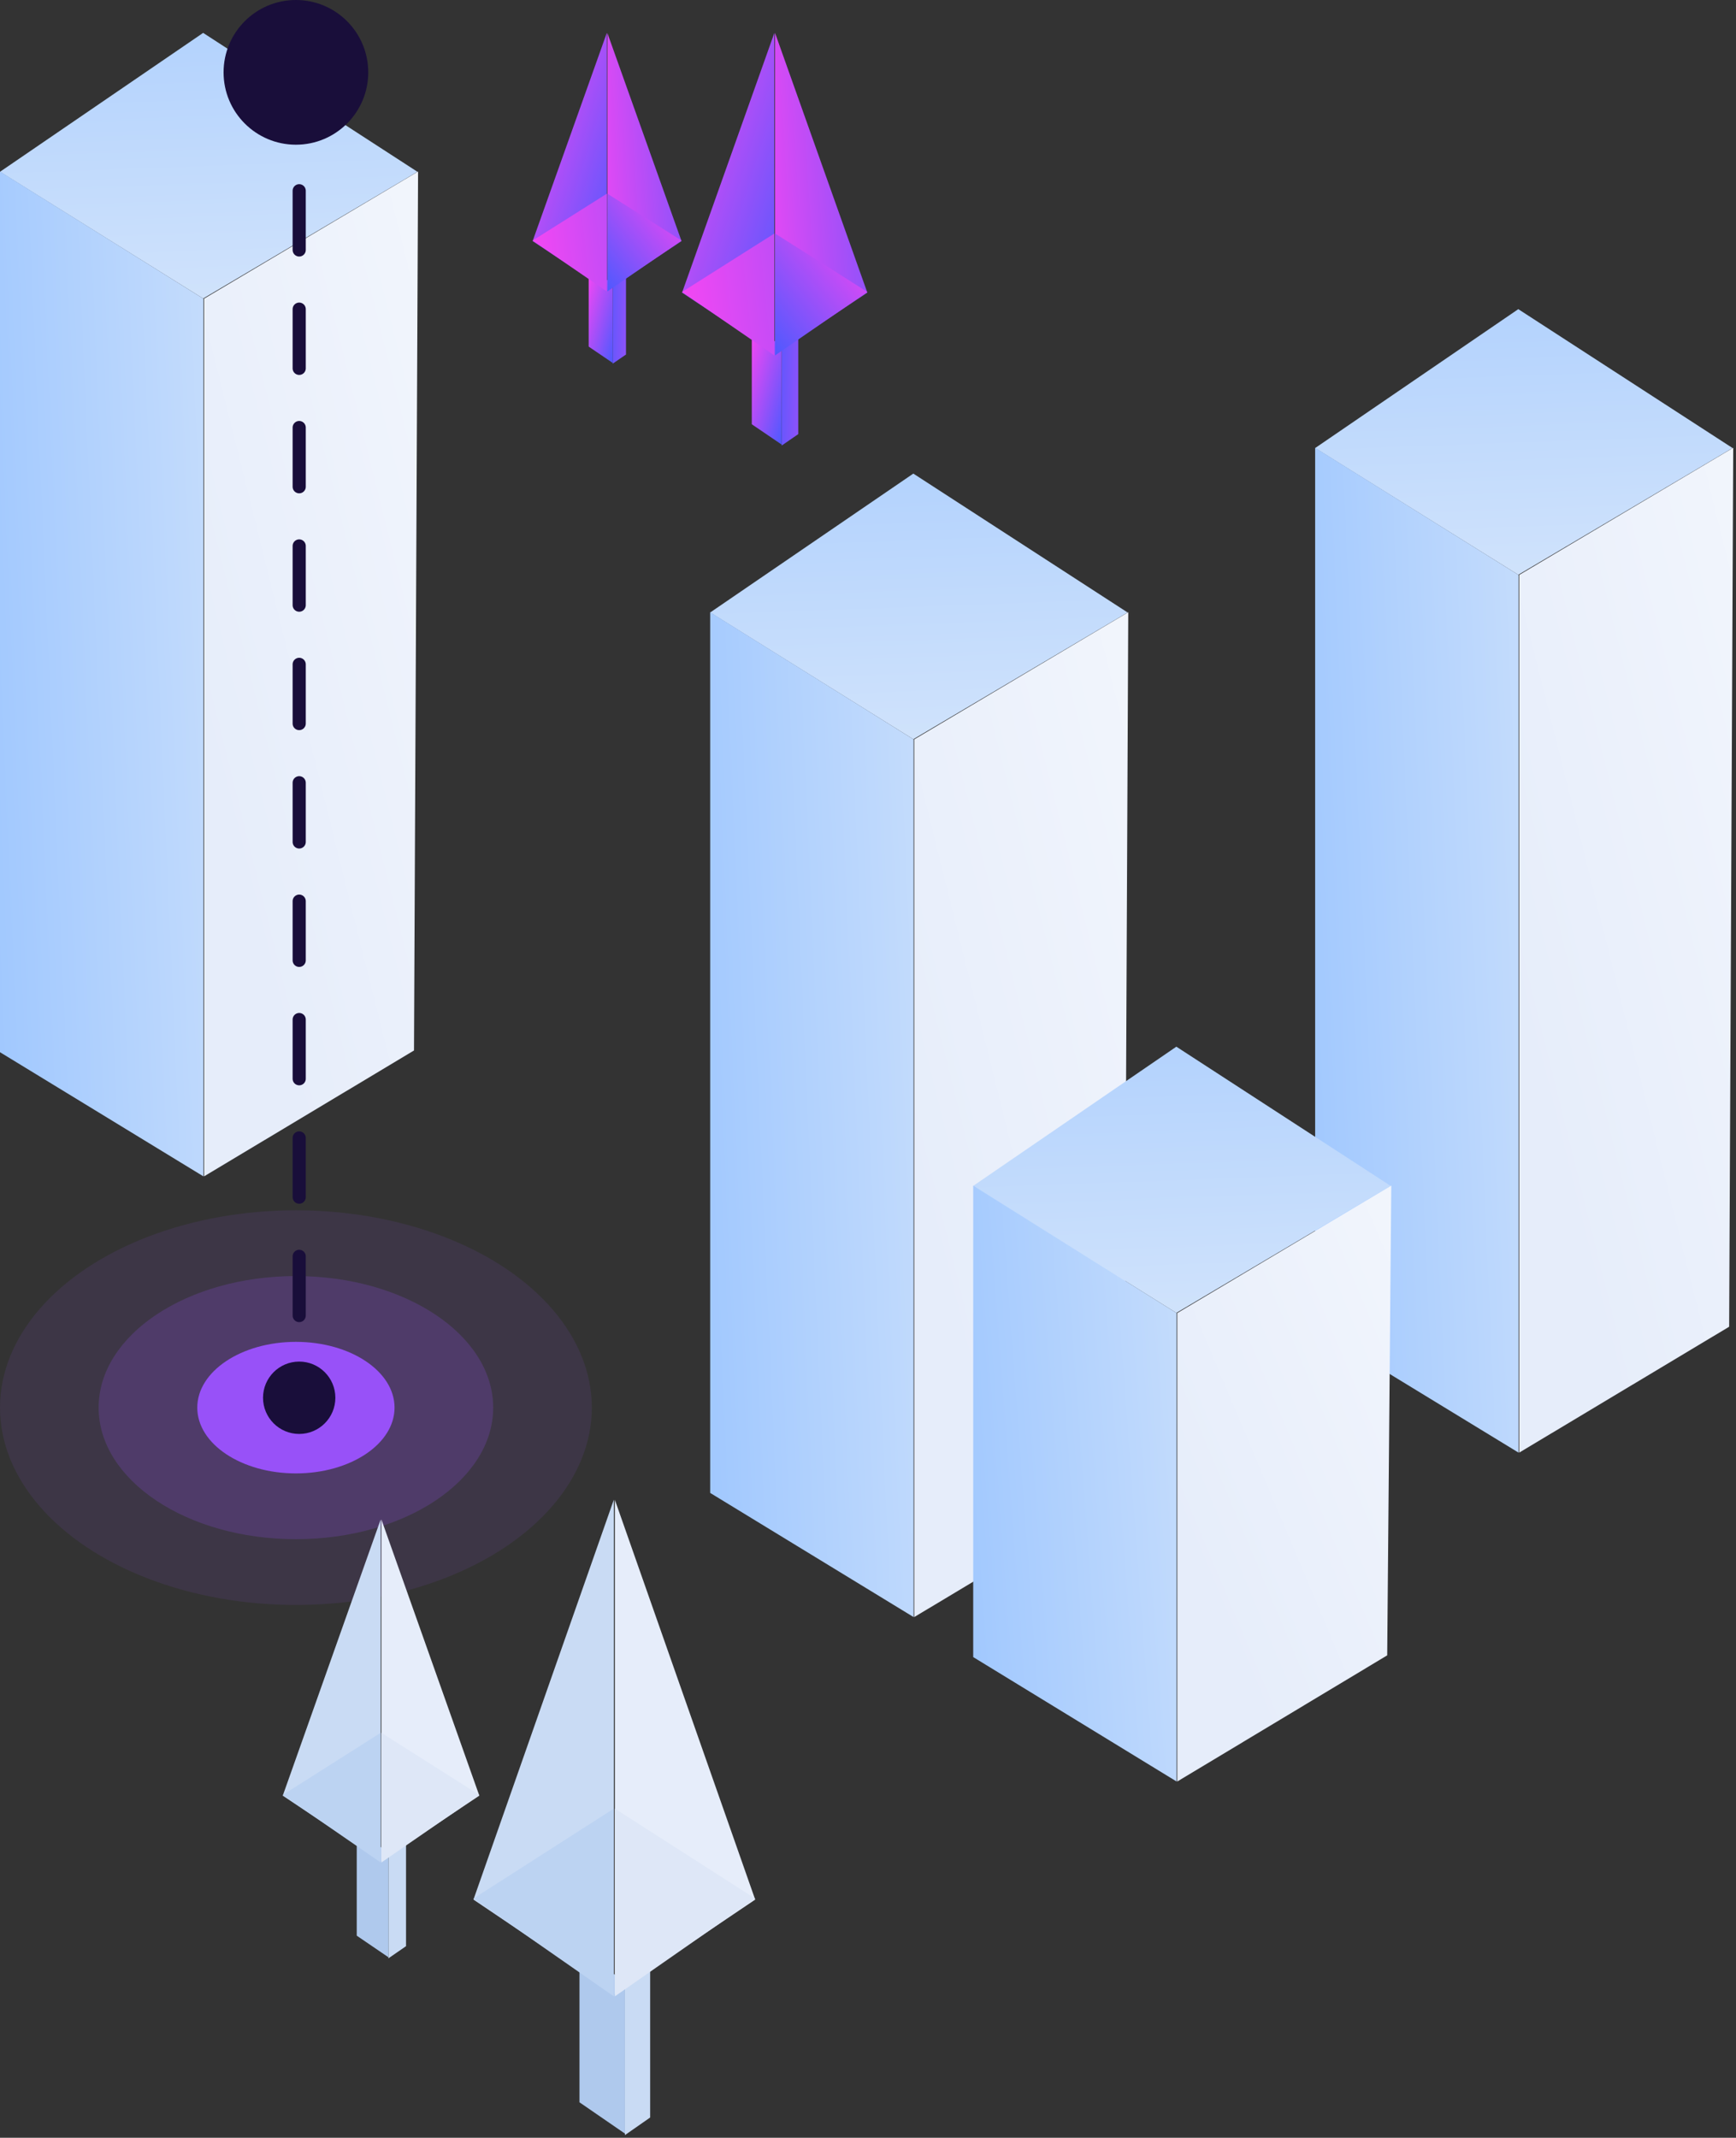
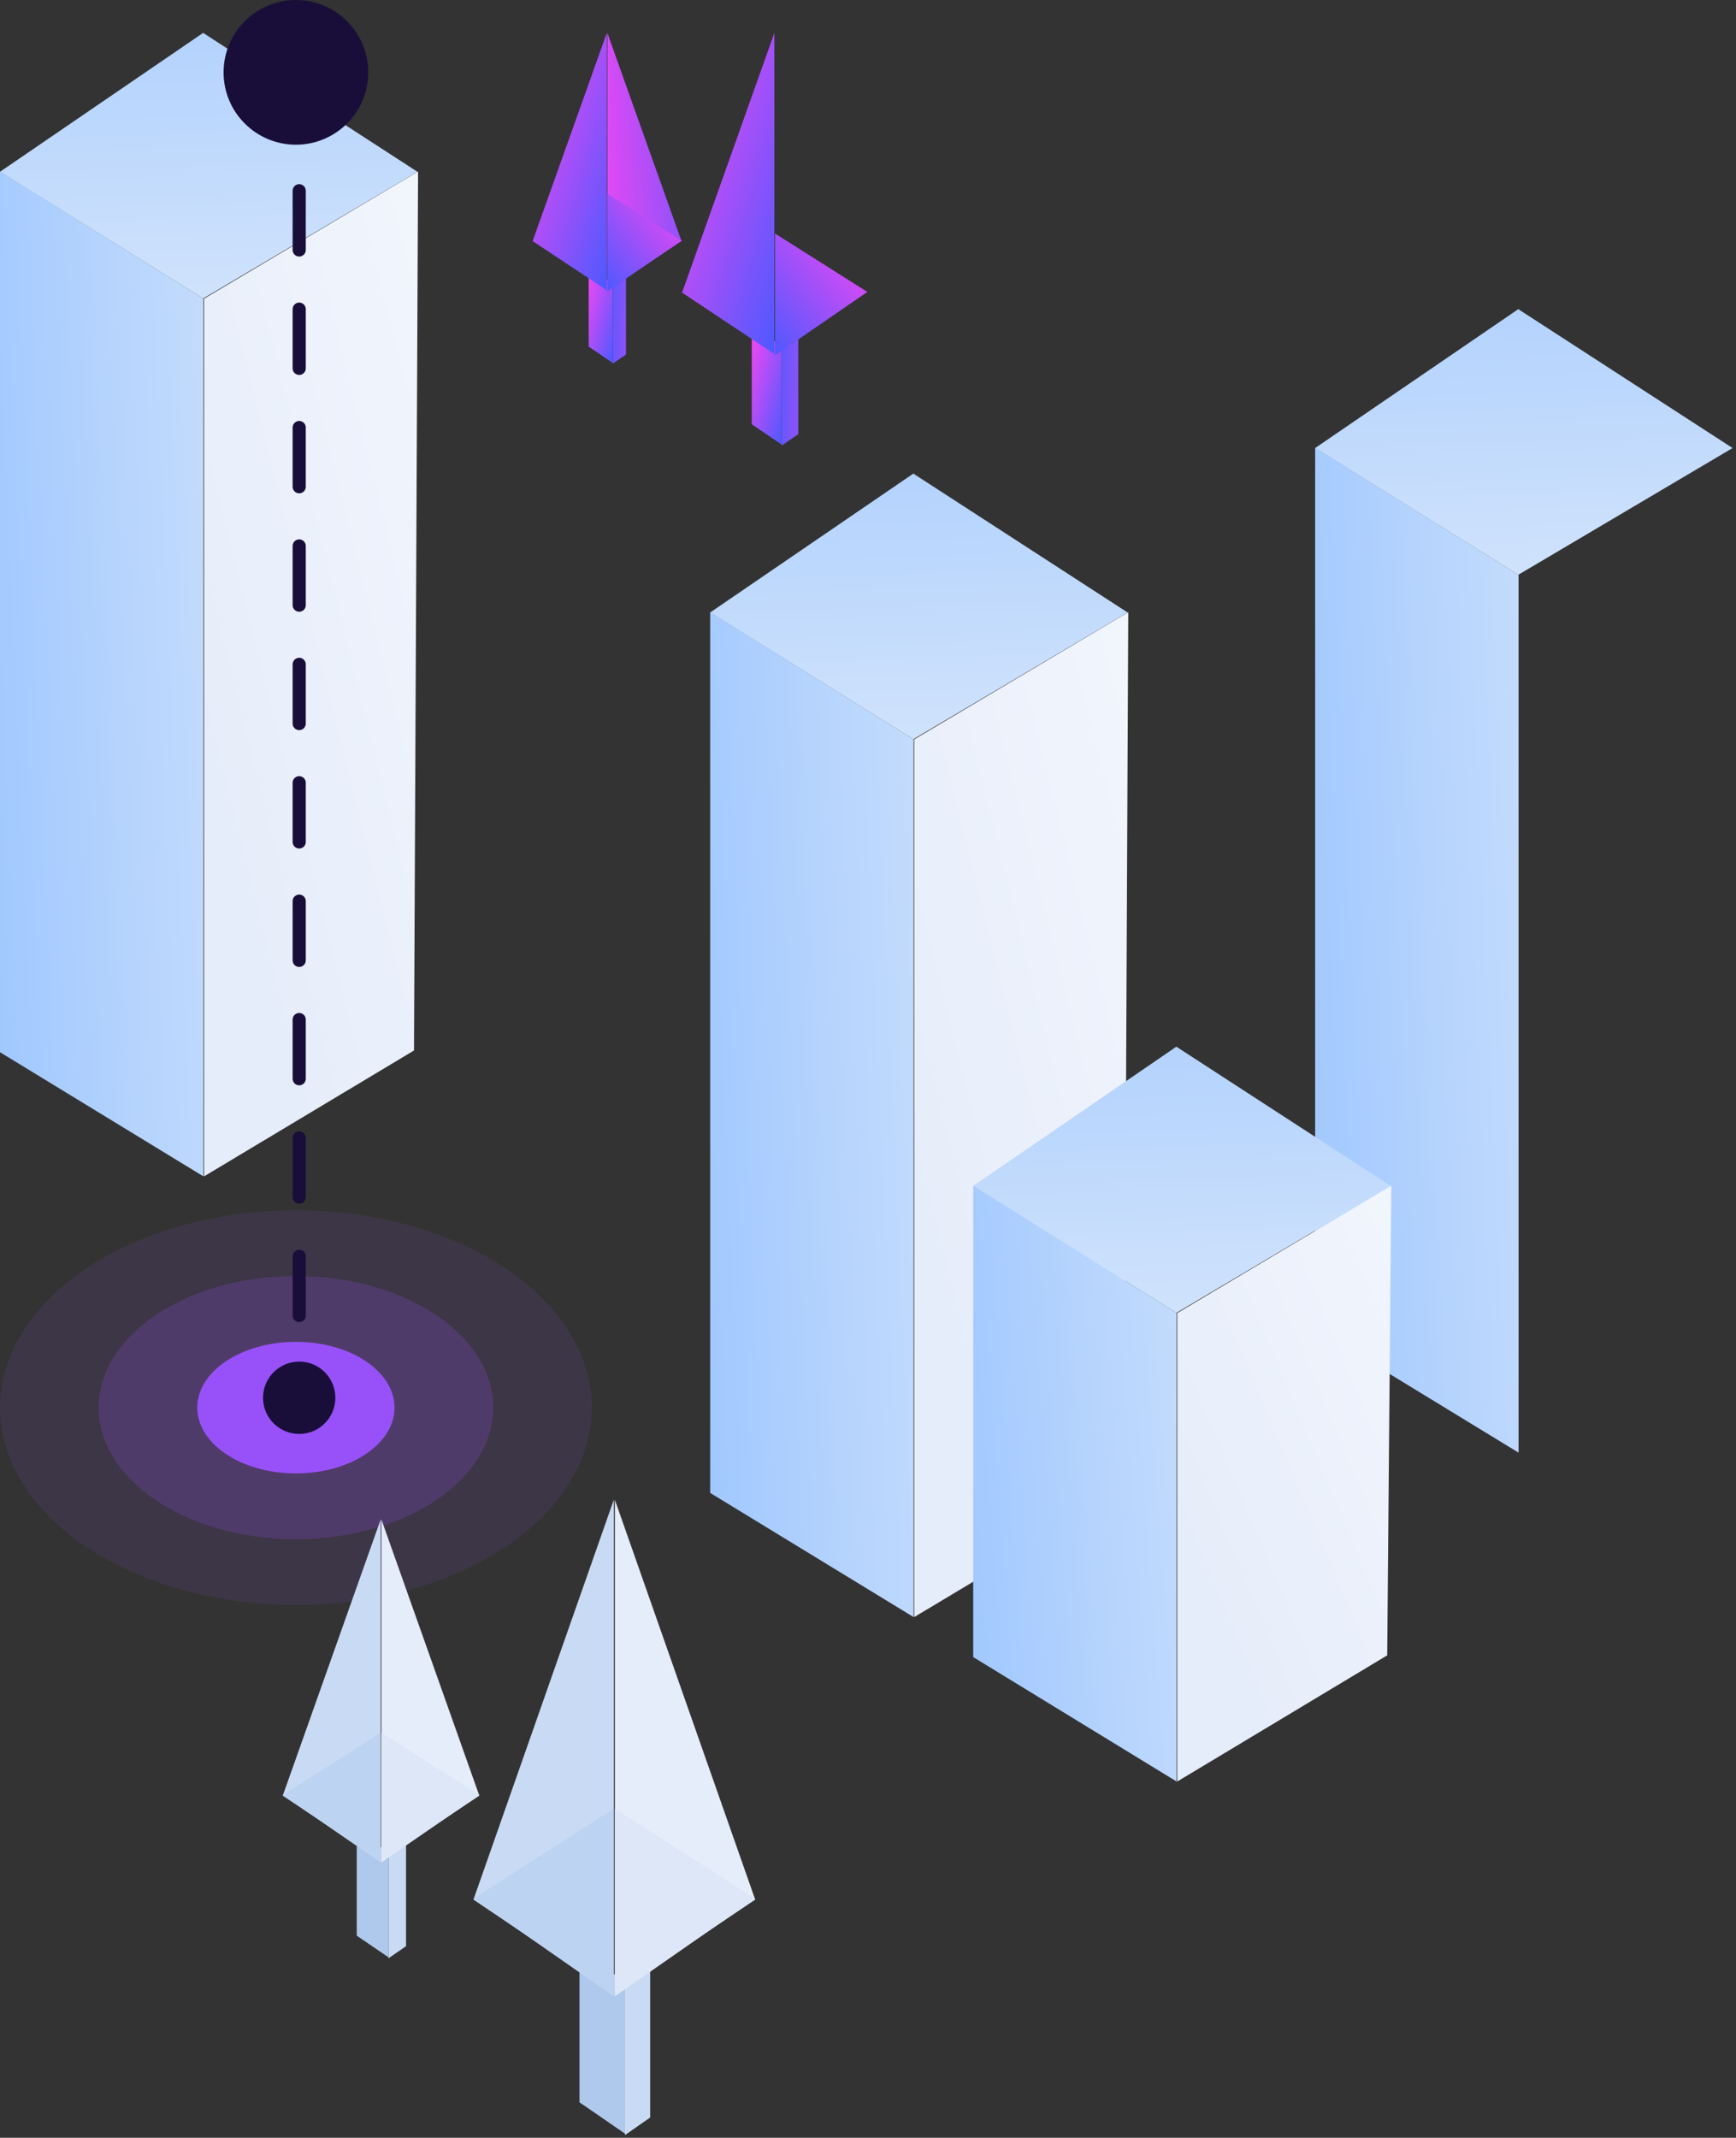
<svg xmlns="http://www.w3.org/2000/svg" width="264px" height="325px" viewBox="0 0 264 325" version="1.1">
  <rect x="0" y="0" width="264" height="325" fill="#333333" stroke="none" />
  <title>Group 25</title>
  <desc>Created with Sketch.</desc>
  <defs>
    <linearGradient x1="58.294%" y1="178.733%" x2="42.131%" y2="-103.566%" id="linearGradient-1">
      <stop stop-color="#E6EFFA" offset="0%" />
      <stop stop-color="#96C2FF" offset="100%" />
    </linearGradient>
    <linearGradient x1="217.888%" y1="19.505%" x2="-39.031%" y2="75.772%" id="linearGradient-2">
      <stop stop-color="#E6EFFA" offset="0%" />
      <stop stop-color="#96C2FF" offset="100%" />
    </linearGradient>
    <linearGradient x1="-34.719%" y1="0%" x2="50%" y2="100%" id="linearGradient-3">
      <stop stop-color="#F4F7FD" offset="0%" />
      <stop stop-color="#E6EDFA" offset="100%" />
    </linearGradient>
    <linearGradient x1="368.861%" y1="100%" x2="-74.601%" y2="0%" id="linearGradient-4">
      <stop stop-color="#F247F3" offset="0%" />
      <stop stop-color="#465AFF" offset="100%" />
    </linearGradient>
    <linearGradient x1="103.877%" y1="11.085%" x2="7.322%" y2="115.384%" id="linearGradient-5">
      <stop stop-color="#F247F3" offset="0%" />
      <stop stop-color="#465AFF" offset="100%" />
    </linearGradient>
    <linearGradient x1="-20.259%" y1="79.037%" x2="187.531%" y2="34.803%" id="linearGradient-6">
      <stop stop-color="#F247F3" offset="0%" />
      <stop stop-color="#465AFF" offset="100%" />
    </linearGradient>
    <linearGradient x1="103.877%" y1="11.085%" x2="-261.296%" y2="-40.866%" id="linearGradient-7">
      <stop stop-color="#F247F3" offset="0%" />
      <stop stop-color="#465AFF" offset="100%" />
    </linearGradient>
  </defs>
  <g id="Desktop" stroke="none" stroke-width="1" fill="none" fill-rule="evenodd">
    <g id="WER---Login-" transform="translate(-401, -259)">
      <g id="Form" transform="translate(345, 189)">
        <g id="Path-14">
          <g id="Group-25" transform="translate(56, 70)">
            <g id="Group-24">
              <g id="Group-19">
                <g id="Group-18" transform="translate(108, 72)">
                  <polygon id="Path-10" fill="url(#linearGradient-1)" points="0 21.116 30.892 40.384 63.48 21.116 30.892 2.27373675e-13" />
                  <polygon id="Path-11" fill="url(#linearGradient-2)" points="-3.55271368e-15 21.076 30.933 40.409 30.933 173.841 -3.55271368e-15 154.967" />
                  <polygon id="Path-11" fill="url(#linearGradient-3)" transform="translate(47.304, 97.459) scale(-1, 1) translate(-47.304, -97.459) " points="31.03 21.076 63.577 40.409 63.577 173.841 31.65 154.703" />
                </g>
                <g id="Group-18" transform="translate(200, 47)">
                  <polygon id="Path-10" fill="url(#linearGradient-1)" points="0 21.116 30.892 40.384 63.48 21.116 30.892 2.27373675e-13" />
                  <polygon id="Path-11" fill="url(#linearGradient-2)" points="-3.55271368e-15 21.076 30.933 40.409 30.933 173.841 -3.55271368e-15 154.967" />
-                   <polygon id="Path-11" fill="url(#linearGradient-3)" transform="translate(47.304, 97.459) scale(-1, 1) translate(-47.304, -97.459) " points="31.03 21.076 63.577 40.409 63.577 173.841 31.65 154.703" />
                </g>
                <g id="Group-18" transform="translate(0, 5)">
                  <polygon id="Path-10" fill="url(#linearGradient-1)" points="0 21.116 30.892 40.384 63.48 21.116 30.892 2.27373675e-13" />
                  <polygon id="Path-11" fill="url(#linearGradient-2)" points="-3.55271368e-15 21.076 30.933 40.409 30.933 173.841 -3.55271368e-15 154.967" />
                  <polygon id="Path-11" fill="url(#linearGradient-3)" transform="translate(47.304, 97.459) scale(-1, 1) translate(-47.304, -97.459) " points="31.03 21.076 63.577 40.409 63.577 173.841 31.65 154.703" />
                </g>
                <g id="Group-3" transform="translate(0, 184)" fill="#9851F9">
                  <ellipse id="Oval" cx="45" cy="30" rx="15" ry="10" />
                  <ellipse id="Oval" fill-opacity="0.2" cx="45" cy="30" rx="30" ry="20" />
                  <ellipse id="Oval" fill-opacity="0.1" cx="45" cy="30" rx="45" ry="30" />
                </g>
                <g id="Group-7" transform="translate(34, 0)">
                  <path d="M11.5,11 L11.5,212.094" id="Path-16" stroke="#190E3A" stroke-width="2" stroke-linecap="round" stroke-linejoin="round" stroke-dasharray="9" />
                  <circle id="Oval" fill="#190E3A" cx="11" cy="11" r="11" />
                  <circle id="Oval" fill="#190E3A" cx="11.5" cy="212.5" r="5.5" />
                </g>
                <g id="Group-18" transform="translate(148, 159)">
                  <polygon id="Path-10" fill="url(#linearGradient-1)" points="9.23705556e-13 21.287 30.892 40.598 63.48 21.287 30.892 0.125" />
                  <polygon id="Path-11" fill="url(#linearGradient-2)" points="4.39589691e-13 21.247 30.933 40.623 30.933 111.841 9.76085194e-29 92.924" />
                  <polygon id="Path-11" fill="url(#linearGradient-3)" transform="translate(47.304, 66.544) scale(-1, 1) translate(-47.304, -66.544) " points="31.03 21.247 63.577 40.623 63.577 111.841 31.65 92.661" />
                </g>
              </g>
            </g>
            <g id="Group-20" transform="translate(81, 5)">
              <g id="Group-17" transform="translate(22.723, 0)">
                <polygon id="Rectangle" fill="url(#linearGradient-4)" points="15.149 47.737 17.67 46 17.67 61 15.149 62.737" />
                <polygon id="Rectangle" fill="url(#linearGradient-5)" transform="translate(12.876, 53.544) scale(-1, 1) translate(-12.876, -53.544) " points="10.604 47.588 15.149 44.5 15.149 59.5 10.604 62.588" />
                <g id="Group-16">
-                   <polygon id="Path-8" fill="url(#linearGradient-6)" points="14.139 -2.20268248e-13 14.139 48.823 28.176 39.485" />
                  <polygon id="Path-8" fill="url(#linearGradient-5)" transform="translate(7.019, 24.411) scale(-1, 1) translate(-7.019, -24.411) " points="9.07718345e-13 -2.20268248e-13 9.07718345e-13 48.823 14.037 39.485" />
                  <polygon id="Path-9" fill="url(#linearGradient-5)" points="14.139 49.039 28.176 39.382 14.139 30.5" />
-                   <polygon id="Path-9" fill="url(#linearGradient-7)" transform="translate(7.019, 39.77) scale(-1, 1) translate(-7.019, -39.77) " points="-5.61328761e-13 49.039 14.037 39.382 -5.61328761e-13 30.5" />
                </g>
              </g>
              <g id="Group-17">
                <polygon id="Rectangle" fill="url(#linearGradient-4)" points="12.173 38.266 14.199 36.873 14.199 48.897 12.173 50.29" />
                <polygon id="Rectangle" fill="url(#linearGradient-5)" transform="translate(10.347, 42.92) scale(-1, 1) translate(-10.347, -42.92) " points="8.521 38.146 12.173 35.671 12.173 47.694 8.521 50.17" />
                <g id="Group-16">
                  <polygon id="Path-8" fill="url(#linearGradient-6)" points="11.361 -2.20268248e-13 11.361 39.136 22.641 31.651" />
                  <polygon id="Path-8" fill="url(#linearGradient-5)" transform="translate(5.64, 19.568) scale(-1, 1) translate(-5.64, -19.568) " points="9.07718345e-13 -2.20268248e-13 9.07718345e-13 39.136 11.28 31.651" />
                  <polygon id="Path-9" fill="url(#linearGradient-5)" points="11.361 39.309 22.641 31.568 11.361 24.448" />
-                   <polygon id="Path-9" fill="url(#linearGradient-7)" transform="translate(5.64, 31.879) scale(-1, 1) translate(-5.64, -31.879) " points="-5.61328761e-13 39.309 11.28 31.568 -5.61328761e-13 24.448" />
                </g>
              </g>
            </g>
            <g id="Group-21" transform="translate(43, 228)">
              <g id="Group-17" transform="translate(29, 0)">
                <polygon id="Rectangle" fill="#C9DBF4" points="23.036 73.501 26.871 70.825 26.871 93.921 23.036 96.596" />
                <polygon id="Rectangle" fill="#AFC9ED" transform="translate(19.58, 82.441) scale(-1, 1) translate(-19.58, -82.441) " points="16.125 73.271 23.036 68.516 23.036 91.611 16.125 96.366" />
                <g id="Group-16">
                  <polygon id="Path-8" fill="#E6EDFA" points="21.5 -2.20268248e-13 21.5 75.171 42.846 60.795" />
                  <polygon id="Path-8" fill="#C9DBF4" transform="translate(10.673, 37.586) scale(-1, 1) translate(-10.673, -37.586) " points="9.07718345e-13 -2.20268248e-13 9.07718345e-13 75.171 21.346 60.795" />
                  <polygon id="Path-9" fill="#DEE7F7" points="21.5 75.505 42.846 60.635 21.5 46.96" />
                  <polygon id="Path-9" fill="#BCD3F2" transform="translate(10.673, 61.233) scale(-1, 1) translate(-10.673, -61.233) " points="-5.61328761e-13 75.505 21.346 60.635 -5.61328761e-13 46.96" />
                </g>
              </g>
              <g id="Group-17" transform="translate(0, 3)">
                <polygon id="Rectangle" fill="#C9DBF4" points="16.071 50.768 18.747 48.921 18.747 64.873 16.071 66.721" />
                <polygon id="Rectangle" fill="#AFC9ED" transform="translate(13.661, 56.944) scale(-1, 1) translate(-13.661, -56.944) " points="11.25 50.61 16.071 47.325 16.071 63.278 11.25 66.562" />
                <g id="Group-16">
                  <polygon id="Path-8" fill="#E6EDFA" points="15 -2.20268248e-13 15 51.923 29.892 41.992" />
                  <polygon id="Path-8" fill="#C9DBF4" transform="translate(7.446, 25.961) scale(-1, 1) translate(-7.446, -25.961) " points="9.07718345e-13 -2.20268248e-13 9.07718345e-13 51.923 14.892 41.992" />
                  <polygon id="Path-9" fill="#DEE7F7" points="15 52.153 29.892 41.882 15 32.437" />
                  <polygon id="Path-9" fill="#BCD3F2" transform="translate(7.446, 42.295) scale(-1, 1) translate(-7.446, -42.295) " points="-5.61328761e-13 52.153 14.892 41.882 -5.61328761e-13 32.437" />
                </g>
              </g>
            </g>
          </g>
        </g>
      </g>
    </g>
  </g>
</svg>